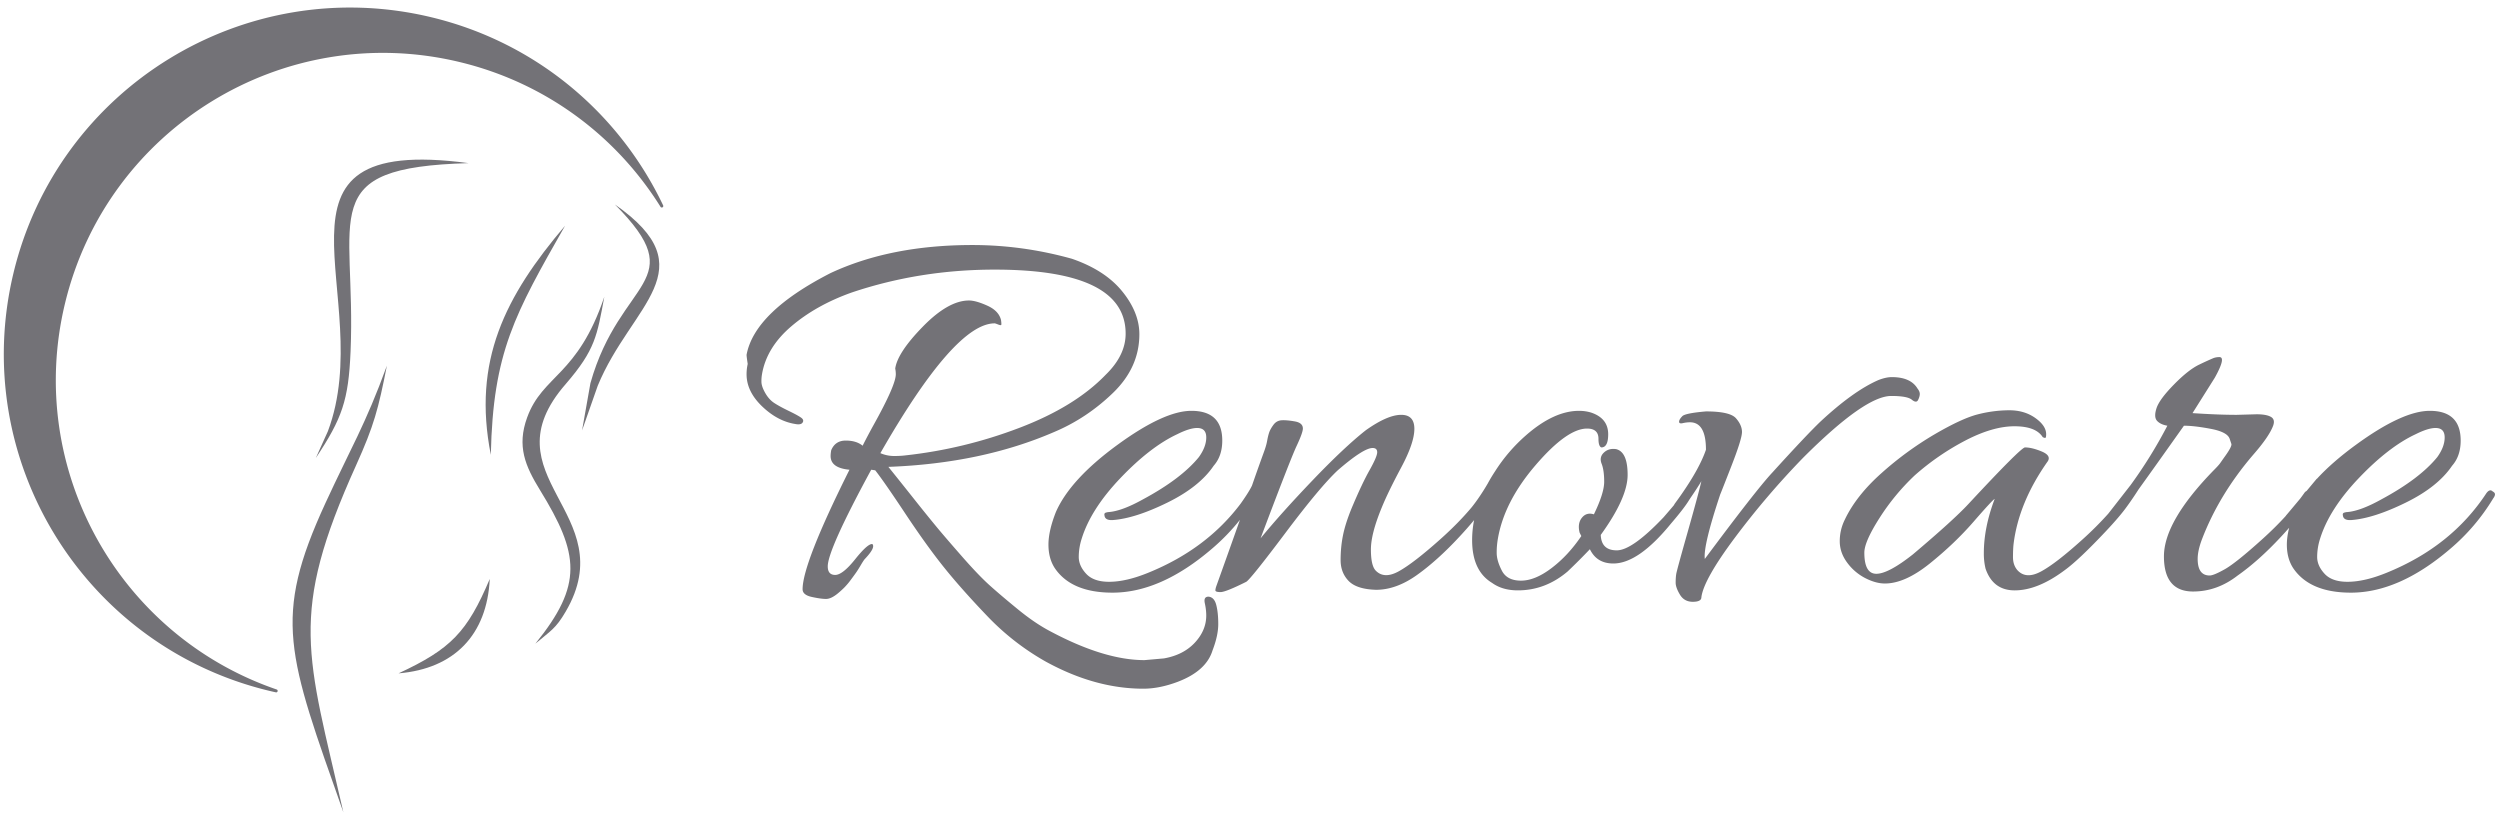
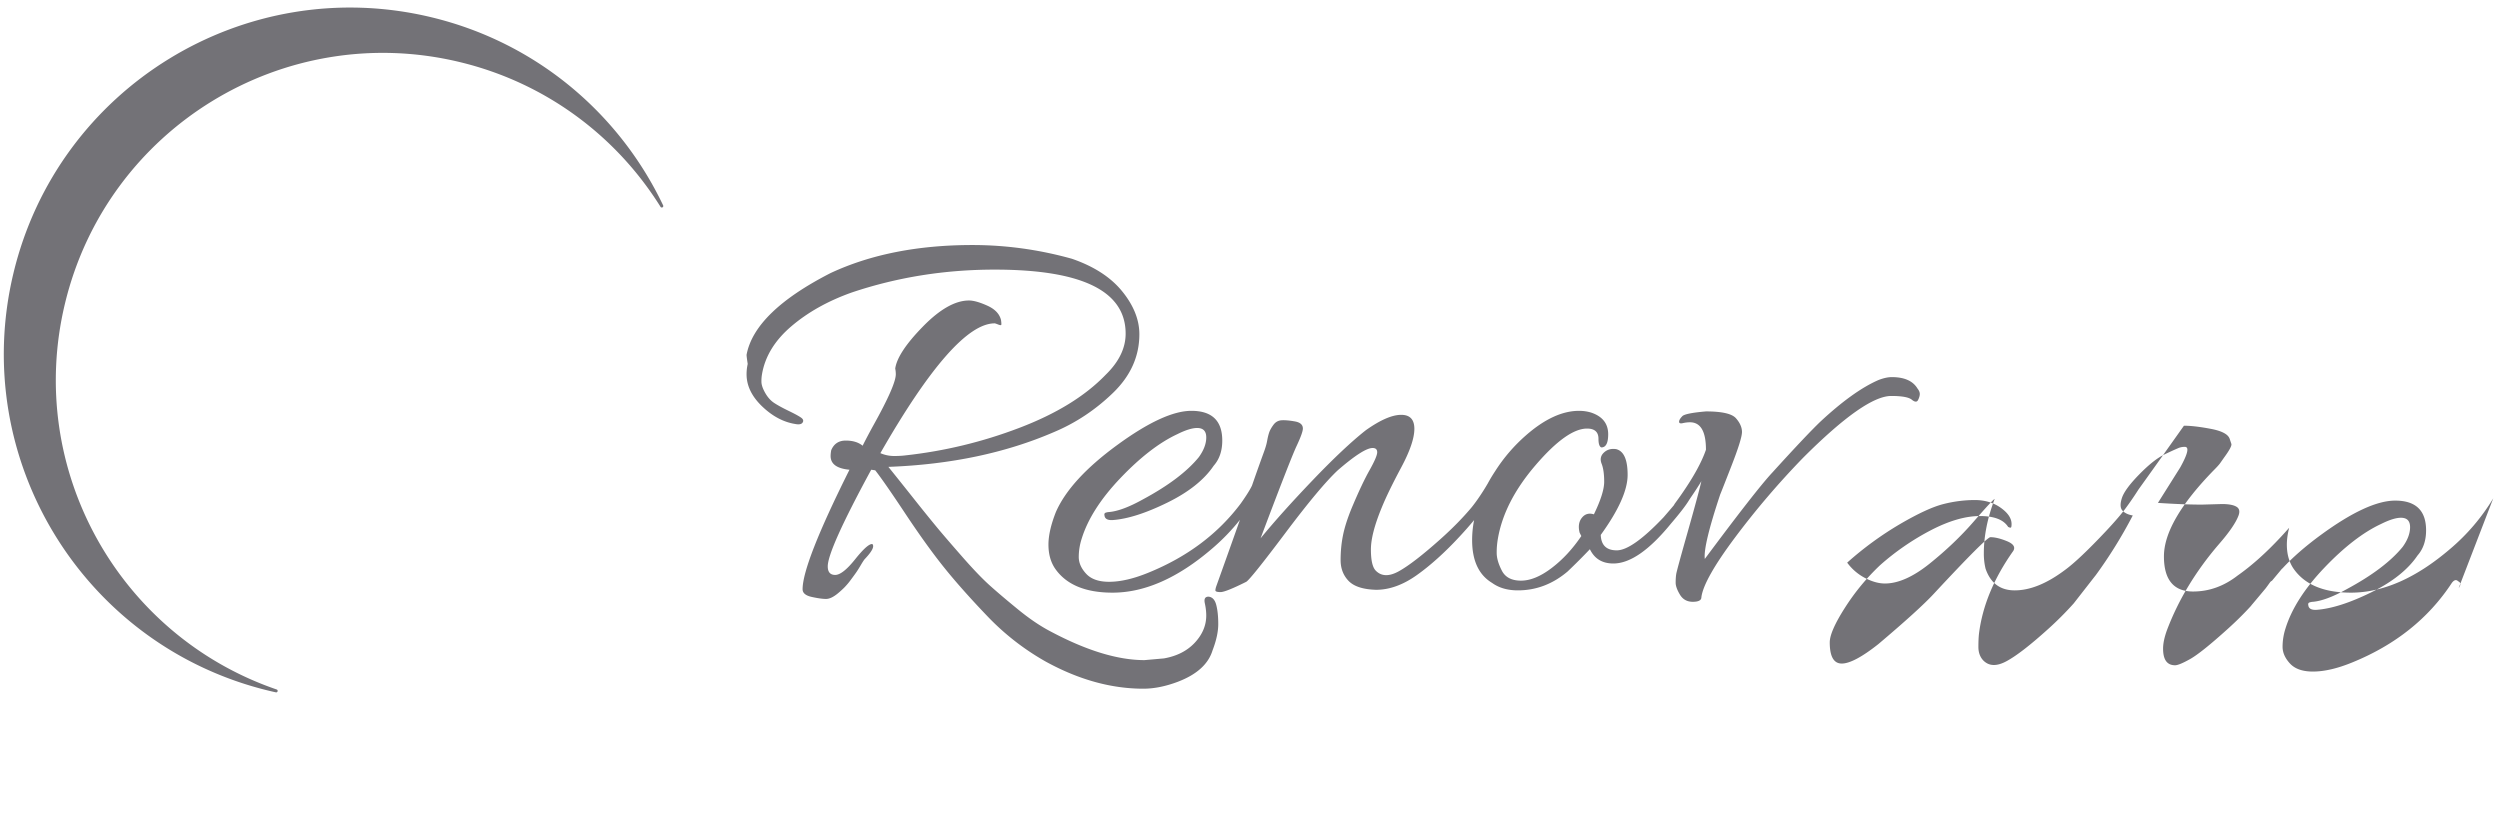
<svg xmlns="http://www.w3.org/2000/svg" width="286" height="93">
-   <path fill-rule="evenodd" fill="#737277" d="M68.38 44.131l-1.793 5.112.957-5.406c3.403-12.085 11.711-11.457 2.805-20.442 10.629 7.438 1.85 11.446-1.969 20.736zm-3.639-.224l.001-.001c-9.29 10.627 6.581 14.76-.026 26.058-1.157 1.979-1.699 2.173-3.469 3.671 5.466-6.751 5.046-10.236.523-17.58l.006.009c-1.696-2.76-2.665-5.024-1.468-8.311 1.774-4.872 5.774-4.73 8.827-13.8-.829 4.43-1.017 6.041-4.394 9.954zm4.394-9.954zm-4.49-8.131c-5.734 10.083-8.251 14.448-8.494 26.211-2.126-10.747 1.635-18.142 8.494-26.211zm-19.052 51.21c5.994-2.79 7.854-4.714 10.436-10.8-.312 6.396-4.054 10.269-10.436 10.8zm-5.489-36.8c-.236 5.556-.959 7.632-3.976 12.166l1.38-3.058c5.803-15.426-9.283-34.063 16.094-30.678-17.728.503-12.829 5.799-13.498 21.57zm4.154 1.608h.001c-.977 4.953-1.472 6.85-3.525 11.396-7.769 17.201-5.604 21.535-1.451 39.693-6.402-18.126-8.122-22.184-2.06-35.359 2.899-6.299 4.576-8.965 7.035-15.73z" />
-   <path fill-rule="evenodd" fill="#737277" d="M285.229 57.007a23.361 23.361 0 01-4.971 5.822c-3.881 3.313-7.653 4.971-11.316 4.971-3.139 0-5.341-.938-6.606-2.813-.48-.741-.72-1.635-.72-2.681 0-.583.088-1.226.264-1.93l.005-.006-.003-.002-.002.008a54.89 54.89 0 01-.917 1.014c-1.701 1.831-3.358 3.314-4.971 4.447-1.57 1.221-3.271 1.832-5.102 1.832-2.224 0-3.336-1.341-3.336-4.023 0-2.682 1.918-5.985 5.756-9.909.305-.305.523-.545.654-.72l.458-.654c.61-.828.894-1.351.85-1.569l-.196-.589c-.175-.524-.894-.905-2.158-1.145-1.265-.24-2.29-.359-3.075-.359-2.302 3.249-4.034 5.68-5.196 7.292 0 0-.617.984-1.355 1.988-.517.723-1.31 1.653-2.377 2.788-2.071 2.201-3.652 3.695-4.742 4.48-2.049 1.526-3.946 2.289-5.69 2.289-1.657 0-2.769-.828-3.336-2.486a7.28 7.28 0 01-.196-1.766c0-1.962.414-4.033 1.242-6.213-.174.087-.981.959-2.42 2.616s-3.107 3.249-5.004 4.775c-1.897 1.526-3.608 2.289-5.134 2.289-.698 0-1.45-.207-2.257-.621a5.914 5.914 0 01-2.06-1.766c-.567-.763-.85-1.581-.85-2.453 0-.872.196-1.701.588-2.486.872-1.831 2.279-3.608 4.219-5.33a37.917 37.917 0 016.05-4.416c2.093-1.22 3.751-1.983 4.971-2.288a14.641 14.641 0 013.565-.458c1.156 0 2.148.294 2.976.882.829.589 1.243 1.211 1.243 1.864 0 .219-.022.35-.066.393-.043.044-.152.022-.326-.065-.524-.829-1.603-1.243-3.238-1.243s-3.489.534-5.56 1.602a28.89 28.89 0 00-5.854 4.023 25.619 25.619 0 00-4.023 4.873c-1.155 1.81-1.733 3.129-1.733 3.957 0 1.613.458 2.42 1.374 2.42.916 0 2.311-.741 4.186-2.224 3.096-2.616 5.211-4.535 6.344-5.756 4.012-4.316 6.171-6.475 6.476-6.475.523 0 1.156.153 1.897.458.741.305.981.676.719 1.112-2.224 3.14-3.532 6.301-3.924 9.484-.044.392-.066.894-.066 1.504 0 .611.175 1.112.524 1.505.654.698 1.548.741 2.681.13 1.134-.61 2.715-1.831 4.743-3.662a38.713 38.713 0 002.951-2.951l2.49-3.191.004.002a53.341 53.341 0 004.267-6.876c-.523-.088-.915-.273-1.177-.556-.261-.284-.283-.763-.066-1.439.219-.676.884-1.581 1.996-2.715 1.111-1.134 2.082-1.897 2.91-2.289a38.082 38.082 0 011.57-.719c.218-.088.458-.132.719-.132.524 0 .35.785-.523 2.355l-2.551 4.055c1.963.132 3.642.197 5.037.197l2.289-.065c.741 0 1.287.097 1.635.294.349.196.436.534.262 1.014-.305.828-1.068 1.94-2.29 3.335-2.616 3.052-4.578 6.301-5.886 9.746-.305.829-.458 1.548-.458 2.159 0 1.264.458 1.896 1.374 1.896.305 0 .882-.24 1.733-.719.85-.48 2.279-1.624 4.284-3.434.997-.9 1.898-1.791 2.701-2.675-.002-.012-.002-.018-.001-.018.006.003.812-.96 1.654-1.969.168-.223.33-.446.486-.669a.601.601 0 01.224-.182l1.176-1.412.001.028c1.165-1.271 2.639-2.559 4.421-3.863 3.575-2.616 6.41-3.924 8.503-3.924 2.354 0 3.532 1.133 3.532 3.401 0 1.177-.327 2.137-.981 2.878-1.09 1.614-2.856 3.02-5.298 4.219-2.442 1.199-4.513 1.864-6.214 1.995-.611.044-.938-.131-.981-.523-.044-.175.011-.284.163-.328.153-.043.273-.065.36-.065 1.003-.087 2.289-.567 3.859-1.439 2.922-1.57 5.058-3.183 6.41-4.84.567-.785.85-1.537.85-2.257 0-.719-.348-1.079-1.046-1.079-.567 0-1.33.24-2.29.719-2.049.96-4.208 2.628-6.475 5.004-2.267 2.377-3.75 4.699-4.448 6.966a6.888 6.888 0 00-.327 2.061c0 .676.284 1.319.851 1.929.566.611 1.439.916 2.616.916 1.308 0 2.813-.349 4.513-1.047 4.928-2.006 8.721-5.036 11.381-9.091.262-.349.502-.415.72-.197.174.088.261.197.261.327 0 .131-.065.284-.196.458zm-66.52-11.283c-.349-.283-1.134-.425-2.354-.425-2.006 0-5.364 2.355-10.073 7.064a93.41 93.41 0 00-7.817 9.157c-2.376 3.184-3.652 5.451-3.826 6.803 0 .349-.327.523-.981.523-.654 0-1.145-.272-1.472-.817-.327-.545-.49-1.003-.49-1.374 0-.371.021-.698.065-.981.043-.283.48-1.886 1.308-4.807.828-2.922 1.352-4.863 1.57-5.822a37.178 37.178 0 01-1.243 1.912c-.054.084-.111.174-.173.267-.361.6-1.045 1.487-2.051 2.661-2.485 3.053-4.687 4.579-6.606 4.579-1.265 0-2.158-.545-2.682-1.635a69.633 69.633 0 01-2.551 2.55c-1.7 1.44-3.597 2.159-5.69 2.159-1.177 0-2.158-.283-2.943-.85-1.526-.916-2.289-2.551-2.289-4.906 0-.71.066-1.423.199-2.139l.027-.143a44.208 44.208 0 01-1.666 1.89c-1.7 1.831-3.335 3.303-4.905 4.415-1.57 1.112-3.118 1.668-4.644 1.668-1.483-.044-2.529-.382-3.14-1.014-.61-.633-.916-1.428-.916-2.388 0-.959.087-1.886.262-2.779.175-.894.501-1.93.981-3.107.785-1.875 1.472-3.336 2.061-4.382.588-1.047.882-1.734.882-2.061 0-.327-.174-.49-.523-.49-.697 0-2.027.85-3.99 2.551-1.351 1.264-3.346 3.651-5.984 7.161-2.639 3.511-4.132 5.375-4.481 5.593-1.57.785-2.551 1.177-2.943 1.177-.393 0-.589-.065-.589-.196s.044-.316.131-.556a1741.522 1741.522 0 002.674-7.505h-.004a23.845 23.845 0 01-3.259 3.352c-3.88 3.313-7.653 4.971-11.315 4.971-3.14 0-5.342-.938-6.607-2.813-.479-.741-.719-1.635-.719-2.681 0-1.047.283-2.29.85-3.729 1.09-2.486 3.423-5.036 6.999-7.653 3.576-2.616 6.41-3.924 8.503-3.924 2.355 0 3.532 1.133 3.532 3.401 0 1.177-.327 2.137-.981 2.878-1.09 1.614-2.856 3.02-5.298 4.219-2.442 1.199-4.513 1.864-6.214 1.995-.61.044-.938-.131-.981-.523-.044-.175.011-.284.163-.328.153-.043.273-.065.36-.065 1.003-.087 2.289-.567 3.859-1.439 2.922-1.57 5.059-3.183 6.41-4.84.567-.785.85-1.537.85-2.257 0-.719-.348-1.079-1.046-1.079-.567 0-1.33.24-2.289.719-2.05.96-4.208 2.628-6.476 5.004-2.267 2.377-3.75 4.699-4.447 6.966a6.857 6.857 0 00-.327 2.061c0 .676.283 1.319.85 1.929.567.611 1.439.916 2.616.916 1.308 0 2.813-.349 4.513-1.047 4.438-1.806 7.955-4.443 10.554-7.911.259-.363.981-1.397 1.284-2.048a277.465 277.465 0 011.342-3.776c.196-.523.327-.97.392-1.341.066-.371.142-.687.229-.948.088-.262.251-.556.491-.884.24-.327.556-.501.948-.523.393-.022.894.022 1.505.131.61.109.915.381.915.818 0 .305-.239.97-.719 1.995-.48 1.024-1.853 4.545-4.121 10.563 1.57-1.919 3.554-4.132 5.953-6.639 2.398-2.507 4.425-4.415 6.082-5.723 1.658-1.178 3.009-1.766 4.056-1.766 1.003 0 1.504.534 1.504 1.602 0 1.069-.501 2.54-1.504 4.415-1.003 1.876-1.745 3.401-2.224 4.579-.829 2.006-1.243 3.608-1.243 4.807 0 1.199.174 1.995.523 2.388.654.698 1.549.73 2.682.098 1.134-.632 2.715-1.853 4.742-3.663 1.394-1.244 2.597-2.472 3.61-3.686.967-1.212 1.762-2.606 1.762-2.606l.003.001c.261-.485.552-.972.872-1.46a18.976 18.976 0 013.532-4.121c2.136-1.874 4.164-2.812 6.083-2.812.479 0 .937.065 1.373.196 1.309.436 1.962 1.265 1.962 2.485 0 1.004-.261 1.505-.784 1.505-.219-.087-.327-.414-.327-.981 0-.785-.437-1.177-1.308-1.177-1.527 0-3.489 1.395-5.887 4.186-2.398 2.79-3.838 5.603-4.317 8.437a9.018 9.018 0 00-.131 1.603c0 .588.196 1.264.589 2.027.392.764 1.122 1.145 2.191 1.145 1.068 0 2.235-.479 3.499-1.439 1.265-.959 2.398-2.18 3.401-3.663l-.196-.392c-.174-.698-.087-1.265.262-1.701.349-.436.807-.567 1.373-.392.785-1.613 1.177-2.856 1.177-3.728 0-.873-.097-1.559-.294-2.061-.196-.501-.109-.927.262-1.275.371-.349.839-.48 1.406-.393.872.218 1.308 1.199 1.308 2.944 0 1.744-1.024 4.033-3.074 6.867.044 1.178.654 1.766 1.832 1.766 1.177 0 2.965-1.264 5.363-3.793.451-.521.835-.969 1.151-1.344l.05-.072c.013-.029.026-.058.042-.089.226-.307.442-.607.65-.902l.191-.275c1.363-1.969 2.281-3.648 2.756-5.037 0-2.093-.61-3.139-1.831-3.139-.262 0-.534.033-.818.098-.283.066-.425.011-.425-.163 0-.175.131-.393.392-.655.262-.217 1.156-.392 2.682-.523 1.831 0 2.976.262 3.434.785.458.523.687 1.047.687 1.57 0 .524-.403 1.821-1.21 3.892-.807 2.071-1.232 3.15-1.275 3.237-1.309 3.925-1.898 6.389-1.767 7.392 3.925-5.277 6.497-8.569 7.719-9.877 2.572-2.834 4.404-4.775 5.494-5.821 2.529-2.355 4.753-3.946 6.671-4.775.567-.218 1.069-.327 1.505-.327l.133.001c1.367.026 2.303.462 2.81 1.307.175.218.262.425.262.622 0 .195-.066.424-.196.686-.131.262-.371.251-.72-.033zm-98.112 3.696c-5.538 2.398-11.861 3.728-18.968 3.99.567.698 1.482 1.842 2.747 3.434a215.035 215.035 0 002.878 3.565c.654.784 1.602 1.885 2.845 3.303 1.243 1.417 2.289 2.507 3.139 3.27.851.763 1.93 1.679 3.238 2.747 1.309 1.068 2.551 1.908 3.728 2.518 4.099 2.181 7.675 3.271 10.727 3.271l2.225-.196c1.482-.262 2.659-.862 3.531-1.799.873-.938 1.308-1.973 1.308-3.107 0-.436-.054-.905-.163-1.406-.109-.502.033-.752.425-.752.436.043.731.359.883.948.153.589.229 1.319.229 2.191 0 .872-.218 1.875-.654 3.009-.48 1.57-1.81 2.769-3.99 3.597-1.395.524-2.703.785-3.925.785-3.662 0-7.369-1.024-11.119-3.074a28.681 28.681 0 01-6.704-5.2c-1.984-2.071-3.641-3.935-4.971-5.592-1.33-1.657-2.813-3.718-4.448-6.181-1.635-2.464-2.78-4.11-3.434-4.938l-.457-.066c-3.314 6.105-4.972 9.789-4.972 11.054 0 .654.284.981.851.981s1.33-.599 2.289-1.799c.959-1.199 1.613-1.777 1.962-1.733.262.261-.022.828-.85 1.701-.087.087-.24.316-.458.687-.218.37-.403.664-.556.882-.153.218-.36.502-.621.851a8.044 8.044 0 01-.72.85c-.218.218-.458.436-.719.654-.523.436-.981.654-1.374.654-.392 0-.937-.076-1.635-.229-.698-.153-1.047-.447-1.047-.883 0-1.962 1.788-6.519 5.364-13.67-1.439-.131-2.159-.654-2.159-1.57 0-.174.022-.392.066-.654.305-.741.861-1.112 1.668-1.112.806 0 1.45.196 1.929.589.349-.698.763-1.483 1.243-2.355 1.701-3.052 2.551-4.993 2.551-5.821 0-.218-.022-.436-.066-.654.175-1.221 1.232-2.824 3.173-4.808 1.94-1.984 3.695-2.976 5.265-2.976.523 0 1.221.197 2.093.589.872.392 1.395.937 1.57 1.635.044.305.054.491.033.556-.022.065-.142.054-.36-.033s-.349-.131-.393-.131c-3.052 0-7.412 4.95-13.081 14.848a3.98 3.98 0 001.537.327c.501 0 .927-.022 1.275-.065a52.49 52.49 0 0013.049-3.14c4.252-1.613 7.555-3.641 9.91-6.083 1.526-1.483 2.289-3.052 2.289-4.709 0-4.884-4.993-7.326-14.979-7.326-5.712 0-11.162.872-16.351 2.617-2.704.959-5.004 2.245-6.901 3.858-1.897 1.614-3.02 3.445-3.369 5.495a4.535 4.535 0 00-.065.85c0 .349.142.774.425 1.276.283.501.622.883 1.014 1.144.393.262.948.567 1.668.916.72.349 1.199.61 1.439.785.24.174.294.36.163.556-.13.196-.414.25-.85.163-1.352-.218-2.616-.894-3.794-2.027-1.177-1.134-1.766-2.355-1.766-3.663 0-.393.044-.785.131-1.178-.087-.566-.131-.915-.131-1.046.611-3.271 3.816-6.388 9.615-9.353 4.579-2.137 9.986-3.206 16.222-3.206 3.837 0 7.63.524 11.381 1.571 2.529.872 4.447 2.114 5.755 3.728 1.309 1.613 1.963 3.248 1.963 4.905 0 2.529-1.003 4.764-3.009 6.705-2.006 1.94-4.252 3.433-6.737 4.48zM75.564 23.661C70.54 15.616 62.476 9.463 52.525 7.084 32.425 2.277 12.226 14.68 7.42 34.78c-4.522 18.91 6.189 37.904 24.21 44.09a.17.17 0 01-.072.334 35.48 35.48 0 01-.702-.161C9.574 73.954-3.558 52.568 1.531 31.285 6.62 10.003 28.007-3.13 49.289 1.96c12.132 2.901 21.613 11.098 26.583 21.553a.172.172 0 01-.308.148z" />
+   <path fill-rule="evenodd" fill="#737277" d="M285.229 57.007a23.361 23.361 0 01-4.971 5.822c-3.881 3.313-7.653 4.971-11.316 4.971-3.139 0-5.341-.938-6.606-2.813-.48-.741-.72-1.635-.72-2.681 0-.583.088-1.226.264-1.93l.005-.006-.003-.002-.002.008a54.89 54.89 0 01-.917 1.014c-1.701 1.831-3.358 3.314-4.971 4.447-1.57 1.221-3.271 1.832-5.102 1.832-2.224 0-3.336-1.341-3.336-4.023 0-2.682 1.918-5.985 5.756-9.909.305-.305.523-.545.654-.72l.458-.654c.61-.828.894-1.351.85-1.569l-.196-.589c-.175-.524-.894-.905-2.158-1.145-1.265-.24-2.29-.359-3.075-.359-2.302 3.249-4.034 5.68-5.196 7.292 0 0-.617.984-1.355 1.988-.517.723-1.31 1.653-2.377 2.788-2.071 2.201-3.652 3.695-4.742 4.48-2.049 1.526-3.946 2.289-5.69 2.289-1.657 0-2.769-.828-3.336-2.486a7.28 7.28 0 01-.196-1.766c0-1.962.414-4.033 1.242-6.213-.174.087-.981.959-2.42 2.616s-3.107 3.249-5.004 4.775c-1.897 1.526-3.608 2.289-5.134 2.289-.698 0-1.45-.207-2.257-.621a5.914 5.914 0 01-2.06-1.766a37.917 37.917 0 016.05-4.416c2.093-1.22 3.751-1.983 4.971-2.288a14.641 14.641 0 013.565-.458c1.156 0 2.148.294 2.976.882.829.589 1.243 1.211 1.243 1.864 0 .219-.022.35-.066.393-.043.044-.152.022-.326-.065-.524-.829-1.603-1.243-3.238-1.243s-3.489.534-5.56 1.602a28.89 28.89 0 00-5.854 4.023 25.619 25.619 0 00-4.023 4.873c-1.155 1.81-1.733 3.129-1.733 3.957 0 1.613.458 2.42 1.374 2.42.916 0 2.311-.741 4.186-2.224 3.096-2.616 5.211-4.535 6.344-5.756 4.012-4.316 6.171-6.475 6.476-6.475.523 0 1.156.153 1.897.458.741.305.981.676.719 1.112-2.224 3.14-3.532 6.301-3.924 9.484-.044.392-.066.894-.066 1.504 0 .611.175 1.112.524 1.505.654.698 1.548.741 2.681.13 1.134-.61 2.715-1.831 4.743-3.662a38.713 38.713 0 002.951-2.951l2.49-3.191.004.002a53.341 53.341 0 004.267-6.876c-.523-.088-.915-.273-1.177-.556-.261-.284-.283-.763-.066-1.439.219-.676.884-1.581 1.996-2.715 1.111-1.134 2.082-1.897 2.91-2.289a38.082 38.082 0 011.57-.719c.218-.088.458-.132.719-.132.524 0 .35.785-.523 2.355l-2.551 4.055c1.963.132 3.642.197 5.037.197l2.289-.065c.741 0 1.287.097 1.635.294.349.196.436.534.262 1.014-.305.828-1.068 1.94-2.29 3.335-2.616 3.052-4.578 6.301-5.886 9.746-.305.829-.458 1.548-.458 2.159 0 1.264.458 1.896 1.374 1.896.305 0 .882-.24 1.733-.719.85-.48 2.279-1.624 4.284-3.434.997-.9 1.898-1.791 2.701-2.675-.002-.012-.002-.018-.001-.018.006.003.812-.96 1.654-1.969.168-.223.33-.446.486-.669a.601.601 0 01.224-.182l1.176-1.412.001.028c1.165-1.271 2.639-2.559 4.421-3.863 3.575-2.616 6.41-3.924 8.503-3.924 2.354 0 3.532 1.133 3.532 3.401 0 1.177-.327 2.137-.981 2.878-1.09 1.614-2.856 3.02-5.298 4.219-2.442 1.199-4.513 1.864-6.214 1.995-.611.044-.938-.131-.981-.523-.044-.175.011-.284.163-.328.153-.043.273-.065.36-.065 1.003-.087 2.289-.567 3.859-1.439 2.922-1.57 5.058-3.183 6.41-4.84.567-.785.85-1.537.85-2.257 0-.719-.348-1.079-1.046-1.079-.567 0-1.33.24-2.29.719-2.049.96-4.208 2.628-6.475 5.004-2.267 2.377-3.75 4.699-4.448 6.966a6.888 6.888 0 00-.327 2.061c0 .676.284 1.319.851 1.929.566.611 1.439.916 2.616.916 1.308 0 2.813-.349 4.513-1.047 4.928-2.006 8.721-5.036 11.381-9.091.262-.349.502-.415.72-.197.174.088.261.197.261.327 0 .131-.065.284-.196.458zm-66.52-11.283c-.349-.283-1.134-.425-2.354-.425-2.006 0-5.364 2.355-10.073 7.064a93.41 93.41 0 00-7.817 9.157c-2.376 3.184-3.652 5.451-3.826 6.803 0 .349-.327.523-.981.523-.654 0-1.145-.272-1.472-.817-.327-.545-.49-1.003-.49-1.374 0-.371.021-.698.065-.981.043-.283.48-1.886 1.308-4.807.828-2.922 1.352-4.863 1.57-5.822a37.178 37.178 0 01-1.243 1.912c-.054.084-.111.174-.173.267-.361.6-1.045 1.487-2.051 2.661-2.485 3.053-4.687 4.579-6.606 4.579-1.265 0-2.158-.545-2.682-1.635a69.633 69.633 0 01-2.551 2.55c-1.7 1.44-3.597 2.159-5.69 2.159-1.177 0-2.158-.283-2.943-.85-1.526-.916-2.289-2.551-2.289-4.906 0-.71.066-1.423.199-2.139l.027-.143a44.208 44.208 0 01-1.666 1.89c-1.7 1.831-3.335 3.303-4.905 4.415-1.57 1.112-3.118 1.668-4.644 1.668-1.483-.044-2.529-.382-3.14-1.014-.61-.633-.916-1.428-.916-2.388 0-.959.087-1.886.262-2.779.175-.894.501-1.93.981-3.107.785-1.875 1.472-3.336 2.061-4.382.588-1.047.882-1.734.882-2.061 0-.327-.174-.49-.523-.49-.697 0-2.027.85-3.99 2.551-1.351 1.264-3.346 3.651-5.984 7.161-2.639 3.511-4.132 5.375-4.481 5.593-1.57.785-2.551 1.177-2.943 1.177-.393 0-.589-.065-.589-.196s.044-.316.131-.556a1741.522 1741.522 0 002.674-7.505h-.004a23.845 23.845 0 01-3.259 3.352c-3.88 3.313-7.653 4.971-11.315 4.971-3.14 0-5.342-.938-6.607-2.813-.479-.741-.719-1.635-.719-2.681 0-1.047.283-2.29.85-3.729 1.09-2.486 3.423-5.036 6.999-7.653 3.576-2.616 6.41-3.924 8.503-3.924 2.355 0 3.532 1.133 3.532 3.401 0 1.177-.327 2.137-.981 2.878-1.09 1.614-2.856 3.02-5.298 4.219-2.442 1.199-4.513 1.864-6.214 1.995-.61.044-.938-.131-.981-.523-.044-.175.011-.284.163-.328.153-.043.273-.065.36-.065 1.003-.087 2.289-.567 3.859-1.439 2.922-1.57 5.059-3.183 6.41-4.84.567-.785.85-1.537.85-2.257 0-.719-.348-1.079-1.046-1.079-.567 0-1.33.24-2.289.719-2.05.96-4.208 2.628-6.476 5.004-2.267 2.377-3.75 4.699-4.447 6.966a6.857 6.857 0 00-.327 2.061c0 .676.283 1.319.85 1.929.567.611 1.439.916 2.616.916 1.308 0 2.813-.349 4.513-1.047 4.438-1.806 7.955-4.443 10.554-7.911.259-.363.981-1.397 1.284-2.048a277.465 277.465 0 011.342-3.776c.196-.523.327-.97.392-1.341.066-.371.142-.687.229-.948.088-.262.251-.556.491-.884.24-.327.556-.501.948-.523.393-.022.894.022 1.505.131.61.109.915.381.915.818 0 .305-.239.97-.719 1.995-.48 1.024-1.853 4.545-4.121 10.563 1.57-1.919 3.554-4.132 5.953-6.639 2.398-2.507 4.425-4.415 6.082-5.723 1.658-1.178 3.009-1.766 4.056-1.766 1.003 0 1.504.534 1.504 1.602 0 1.069-.501 2.54-1.504 4.415-1.003 1.876-1.745 3.401-2.224 4.579-.829 2.006-1.243 3.608-1.243 4.807 0 1.199.174 1.995.523 2.388.654.698 1.549.73 2.682.098 1.134-.632 2.715-1.853 4.742-3.663 1.394-1.244 2.597-2.472 3.61-3.686.967-1.212 1.762-2.606 1.762-2.606l.003.001c.261-.485.552-.972.872-1.46a18.976 18.976 0 013.532-4.121c2.136-1.874 4.164-2.812 6.083-2.812.479 0 .937.065 1.373.196 1.309.436 1.962 1.265 1.962 2.485 0 1.004-.261 1.505-.784 1.505-.219-.087-.327-.414-.327-.981 0-.785-.437-1.177-1.308-1.177-1.527 0-3.489 1.395-5.887 4.186-2.398 2.79-3.838 5.603-4.317 8.437a9.018 9.018 0 00-.131 1.603c0 .588.196 1.264.589 2.027.392.764 1.122 1.145 2.191 1.145 1.068 0 2.235-.479 3.499-1.439 1.265-.959 2.398-2.18 3.401-3.663l-.196-.392c-.174-.698-.087-1.265.262-1.701.349-.436.807-.567 1.373-.392.785-1.613 1.177-2.856 1.177-3.728 0-.873-.097-1.559-.294-2.061-.196-.501-.109-.927.262-1.275.371-.349.839-.48 1.406-.393.872.218 1.308 1.199 1.308 2.944 0 1.744-1.024 4.033-3.074 6.867.044 1.178.654 1.766 1.832 1.766 1.177 0 2.965-1.264 5.363-3.793.451-.521.835-.969 1.151-1.344l.05-.072c.013-.029.026-.058.042-.089.226-.307.442-.607.65-.902l.191-.275c1.363-1.969 2.281-3.648 2.756-5.037 0-2.093-.61-3.139-1.831-3.139-.262 0-.534.033-.818.098-.283.066-.425.011-.425-.163 0-.175.131-.393.392-.655.262-.217 1.156-.392 2.682-.523 1.831 0 2.976.262 3.434.785.458.523.687 1.047.687 1.57 0 .524-.403 1.821-1.21 3.892-.807 2.071-1.232 3.15-1.275 3.237-1.309 3.925-1.898 6.389-1.767 7.392 3.925-5.277 6.497-8.569 7.719-9.877 2.572-2.834 4.404-4.775 5.494-5.821 2.529-2.355 4.753-3.946 6.671-4.775.567-.218 1.069-.327 1.505-.327l.133.001c1.367.026 2.303.462 2.81 1.307.175.218.262.425.262.622 0 .195-.066.424-.196.686-.131.262-.371.251-.72-.033zm-98.112 3.696c-5.538 2.398-11.861 3.728-18.968 3.99.567.698 1.482 1.842 2.747 3.434a215.035 215.035 0 002.878 3.565c.654.784 1.602 1.885 2.845 3.303 1.243 1.417 2.289 2.507 3.139 3.27.851.763 1.93 1.679 3.238 2.747 1.309 1.068 2.551 1.908 3.728 2.518 4.099 2.181 7.675 3.271 10.727 3.271l2.225-.196c1.482-.262 2.659-.862 3.531-1.799.873-.938 1.308-1.973 1.308-3.107 0-.436-.054-.905-.163-1.406-.109-.502.033-.752.425-.752.436.043.731.359.883.948.153.589.229 1.319.229 2.191 0 .872-.218 1.875-.654 3.009-.48 1.57-1.81 2.769-3.99 3.597-1.395.524-2.703.785-3.925.785-3.662 0-7.369-1.024-11.119-3.074a28.681 28.681 0 01-6.704-5.2c-1.984-2.071-3.641-3.935-4.971-5.592-1.33-1.657-2.813-3.718-4.448-6.181-1.635-2.464-2.78-4.11-3.434-4.938l-.457-.066c-3.314 6.105-4.972 9.789-4.972 11.054 0 .654.284.981.851.981s1.33-.599 2.289-1.799c.959-1.199 1.613-1.777 1.962-1.733.262.261-.022.828-.85 1.701-.087.087-.24.316-.458.687-.218.37-.403.664-.556.882-.153.218-.36.502-.621.851a8.044 8.044 0 01-.72.85c-.218.218-.458.436-.719.654-.523.436-.981.654-1.374.654-.392 0-.937-.076-1.635-.229-.698-.153-1.047-.447-1.047-.883 0-1.962 1.788-6.519 5.364-13.67-1.439-.131-2.159-.654-2.159-1.57 0-.174.022-.392.066-.654.305-.741.861-1.112 1.668-1.112.806 0 1.45.196 1.929.589.349-.698.763-1.483 1.243-2.355 1.701-3.052 2.551-4.993 2.551-5.821 0-.218-.022-.436-.066-.654.175-1.221 1.232-2.824 3.173-4.808 1.94-1.984 3.695-2.976 5.265-2.976.523 0 1.221.197 2.093.589.872.392 1.395.937 1.57 1.635.044.305.054.491.033.556-.022.065-.142.054-.36-.033s-.349-.131-.393-.131c-3.052 0-7.412 4.95-13.081 14.848a3.98 3.98 0 001.537.327c.501 0 .927-.022 1.275-.065a52.49 52.49 0 0013.049-3.14c4.252-1.613 7.555-3.641 9.91-6.083 1.526-1.483 2.289-3.052 2.289-4.709 0-4.884-4.993-7.326-14.979-7.326-5.712 0-11.162.872-16.351 2.617-2.704.959-5.004 2.245-6.901 3.858-1.897 1.614-3.02 3.445-3.369 5.495a4.535 4.535 0 00-.065.85c0 .349.142.774.425 1.276.283.501.622.883 1.014 1.144.393.262.948.567 1.668.916.72.349 1.199.61 1.439.785.24.174.294.36.163.556-.13.196-.414.25-.85.163-1.352-.218-2.616-.894-3.794-2.027-1.177-1.134-1.766-2.355-1.766-3.663 0-.393.044-.785.131-1.178-.087-.566-.131-.915-.131-1.046.611-3.271 3.816-6.388 9.615-9.353 4.579-2.137 9.986-3.206 16.222-3.206 3.837 0 7.63.524 11.381 1.571 2.529.872 4.447 2.114 5.755 3.728 1.309 1.613 1.963 3.248 1.963 4.905 0 2.529-1.003 4.764-3.009 6.705-2.006 1.94-4.252 3.433-6.737 4.48zM75.564 23.661C70.54 15.616 62.476 9.463 52.525 7.084 32.425 2.277 12.226 14.68 7.42 34.78c-4.522 18.91 6.189 37.904 24.21 44.09a.17.17 0 01-.072.334 35.48 35.48 0 01-.702-.161C9.574 73.954-3.558 52.568 1.531 31.285 6.62 10.003 28.007-3.13 49.289 1.96c12.132 2.901 21.613 11.098 26.583 21.553a.172.172 0 01-.308.148z" />
</svg>